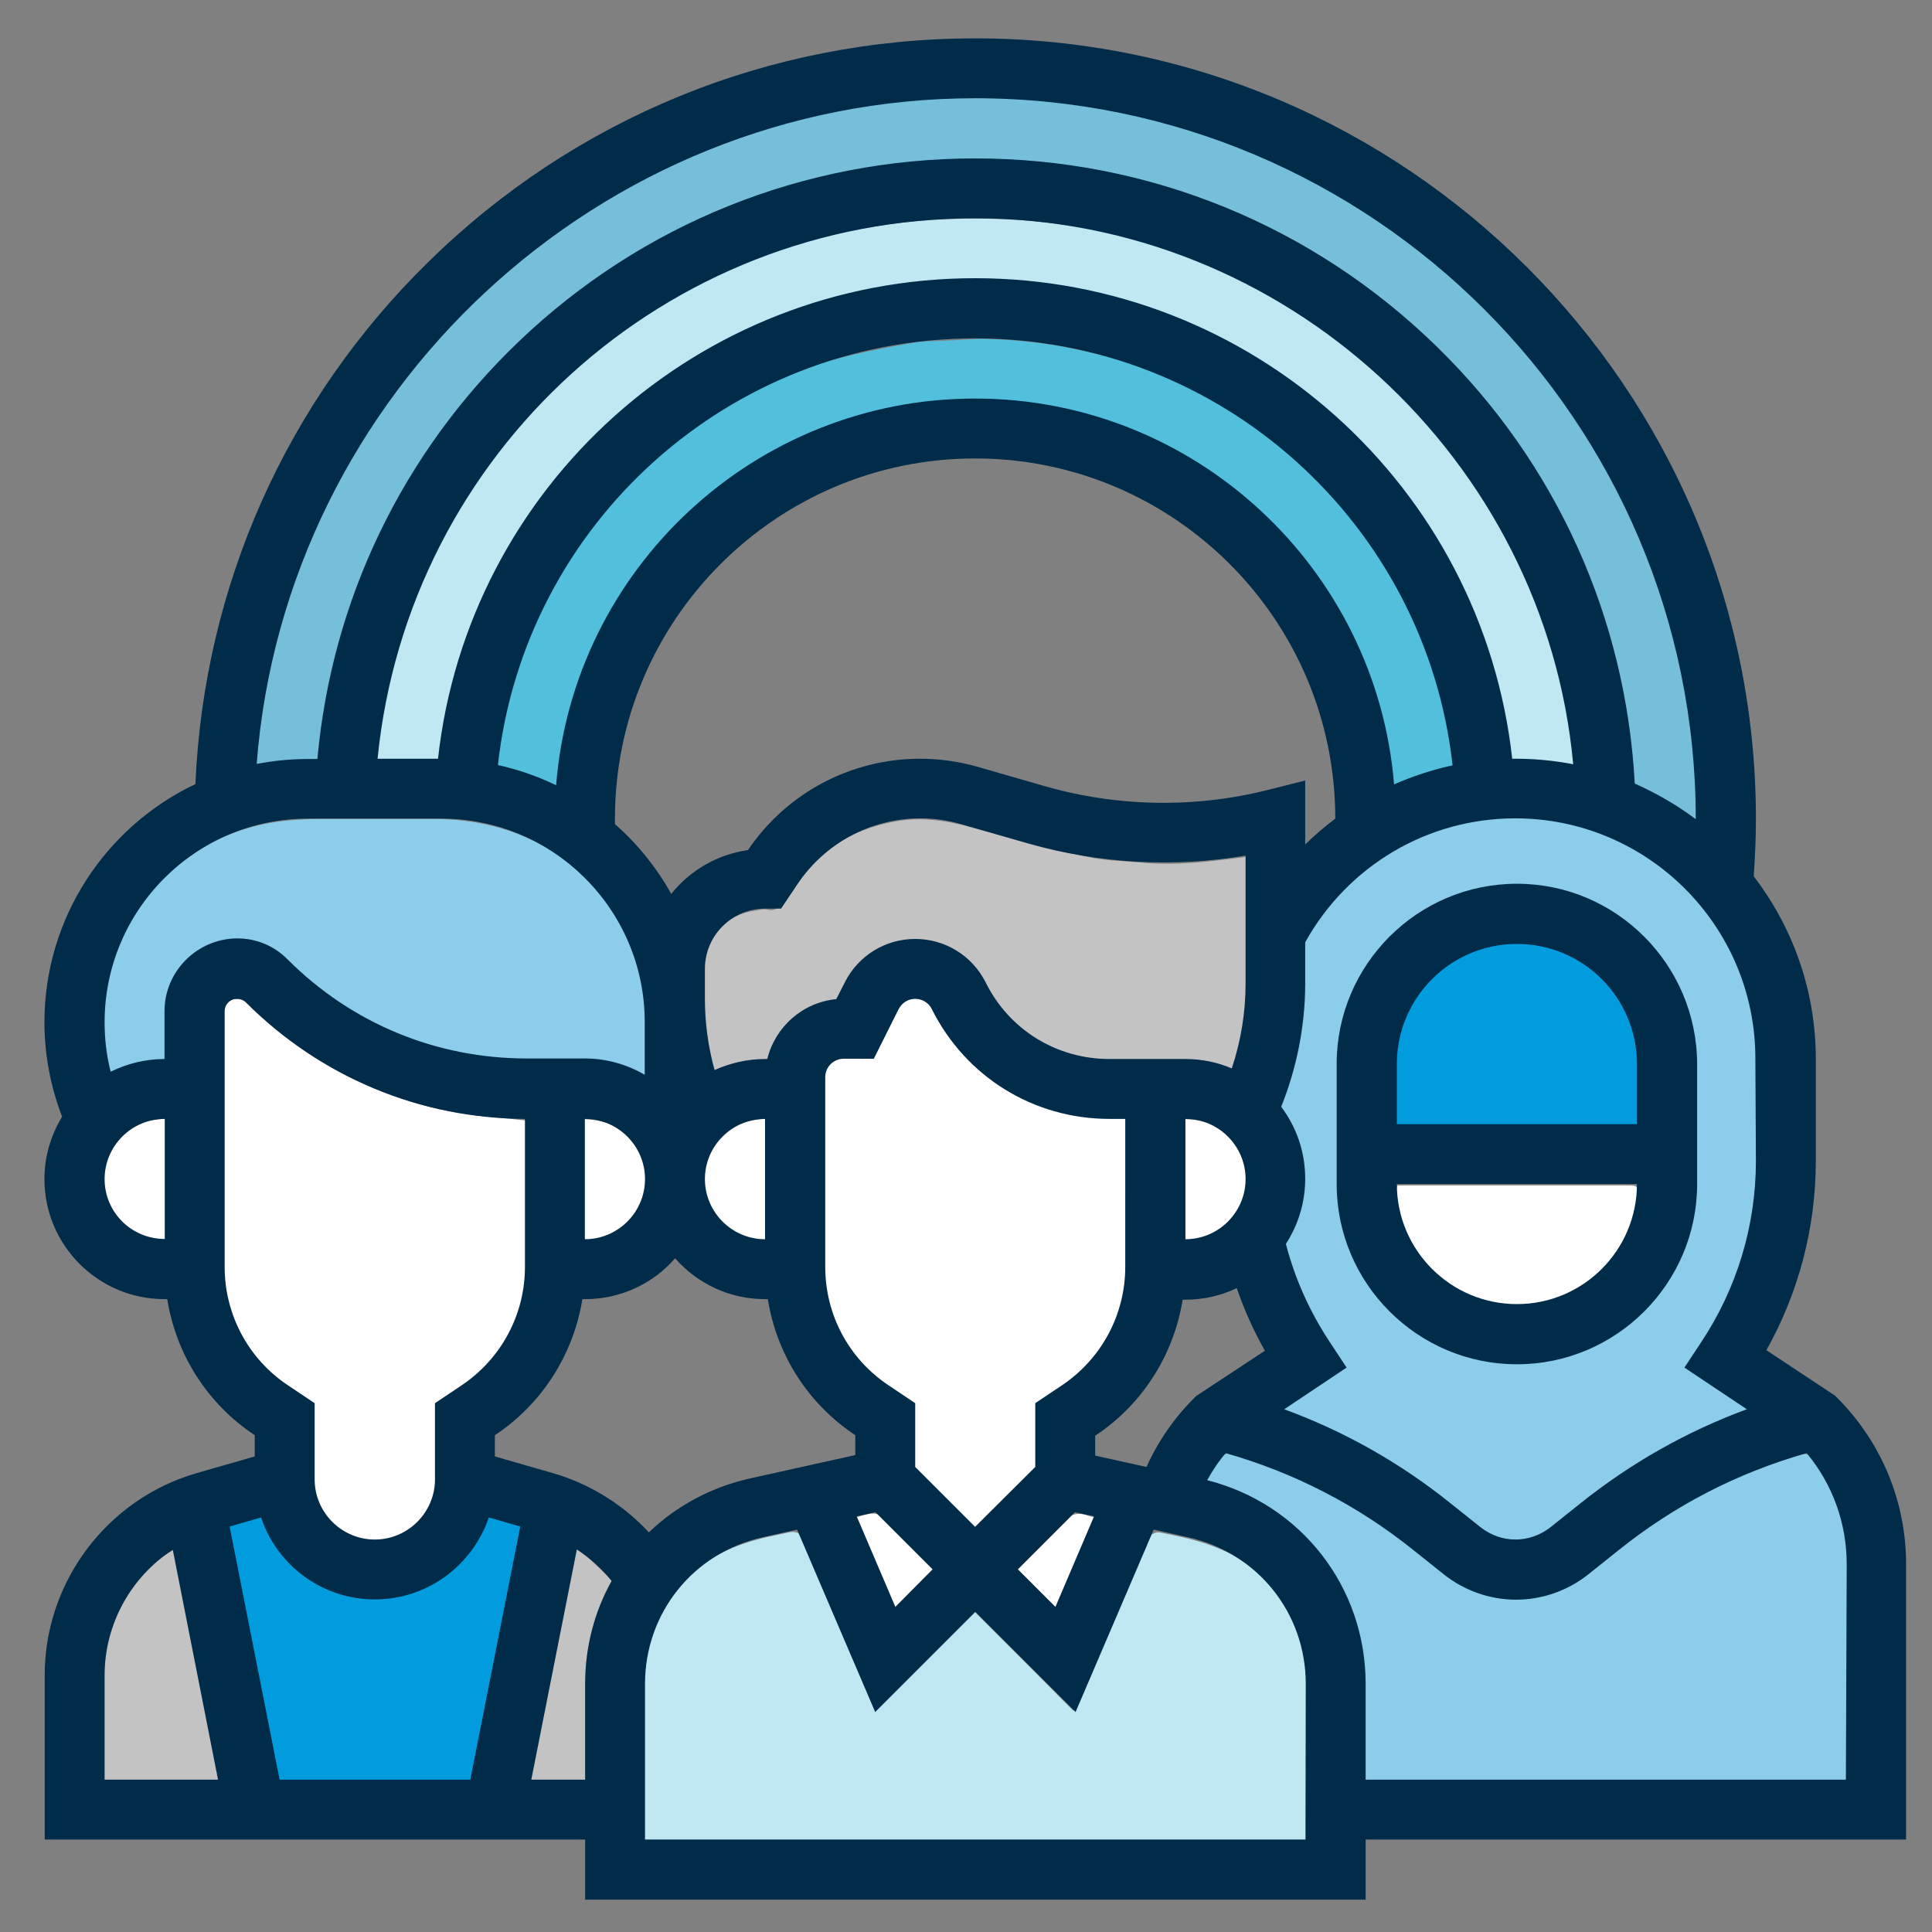
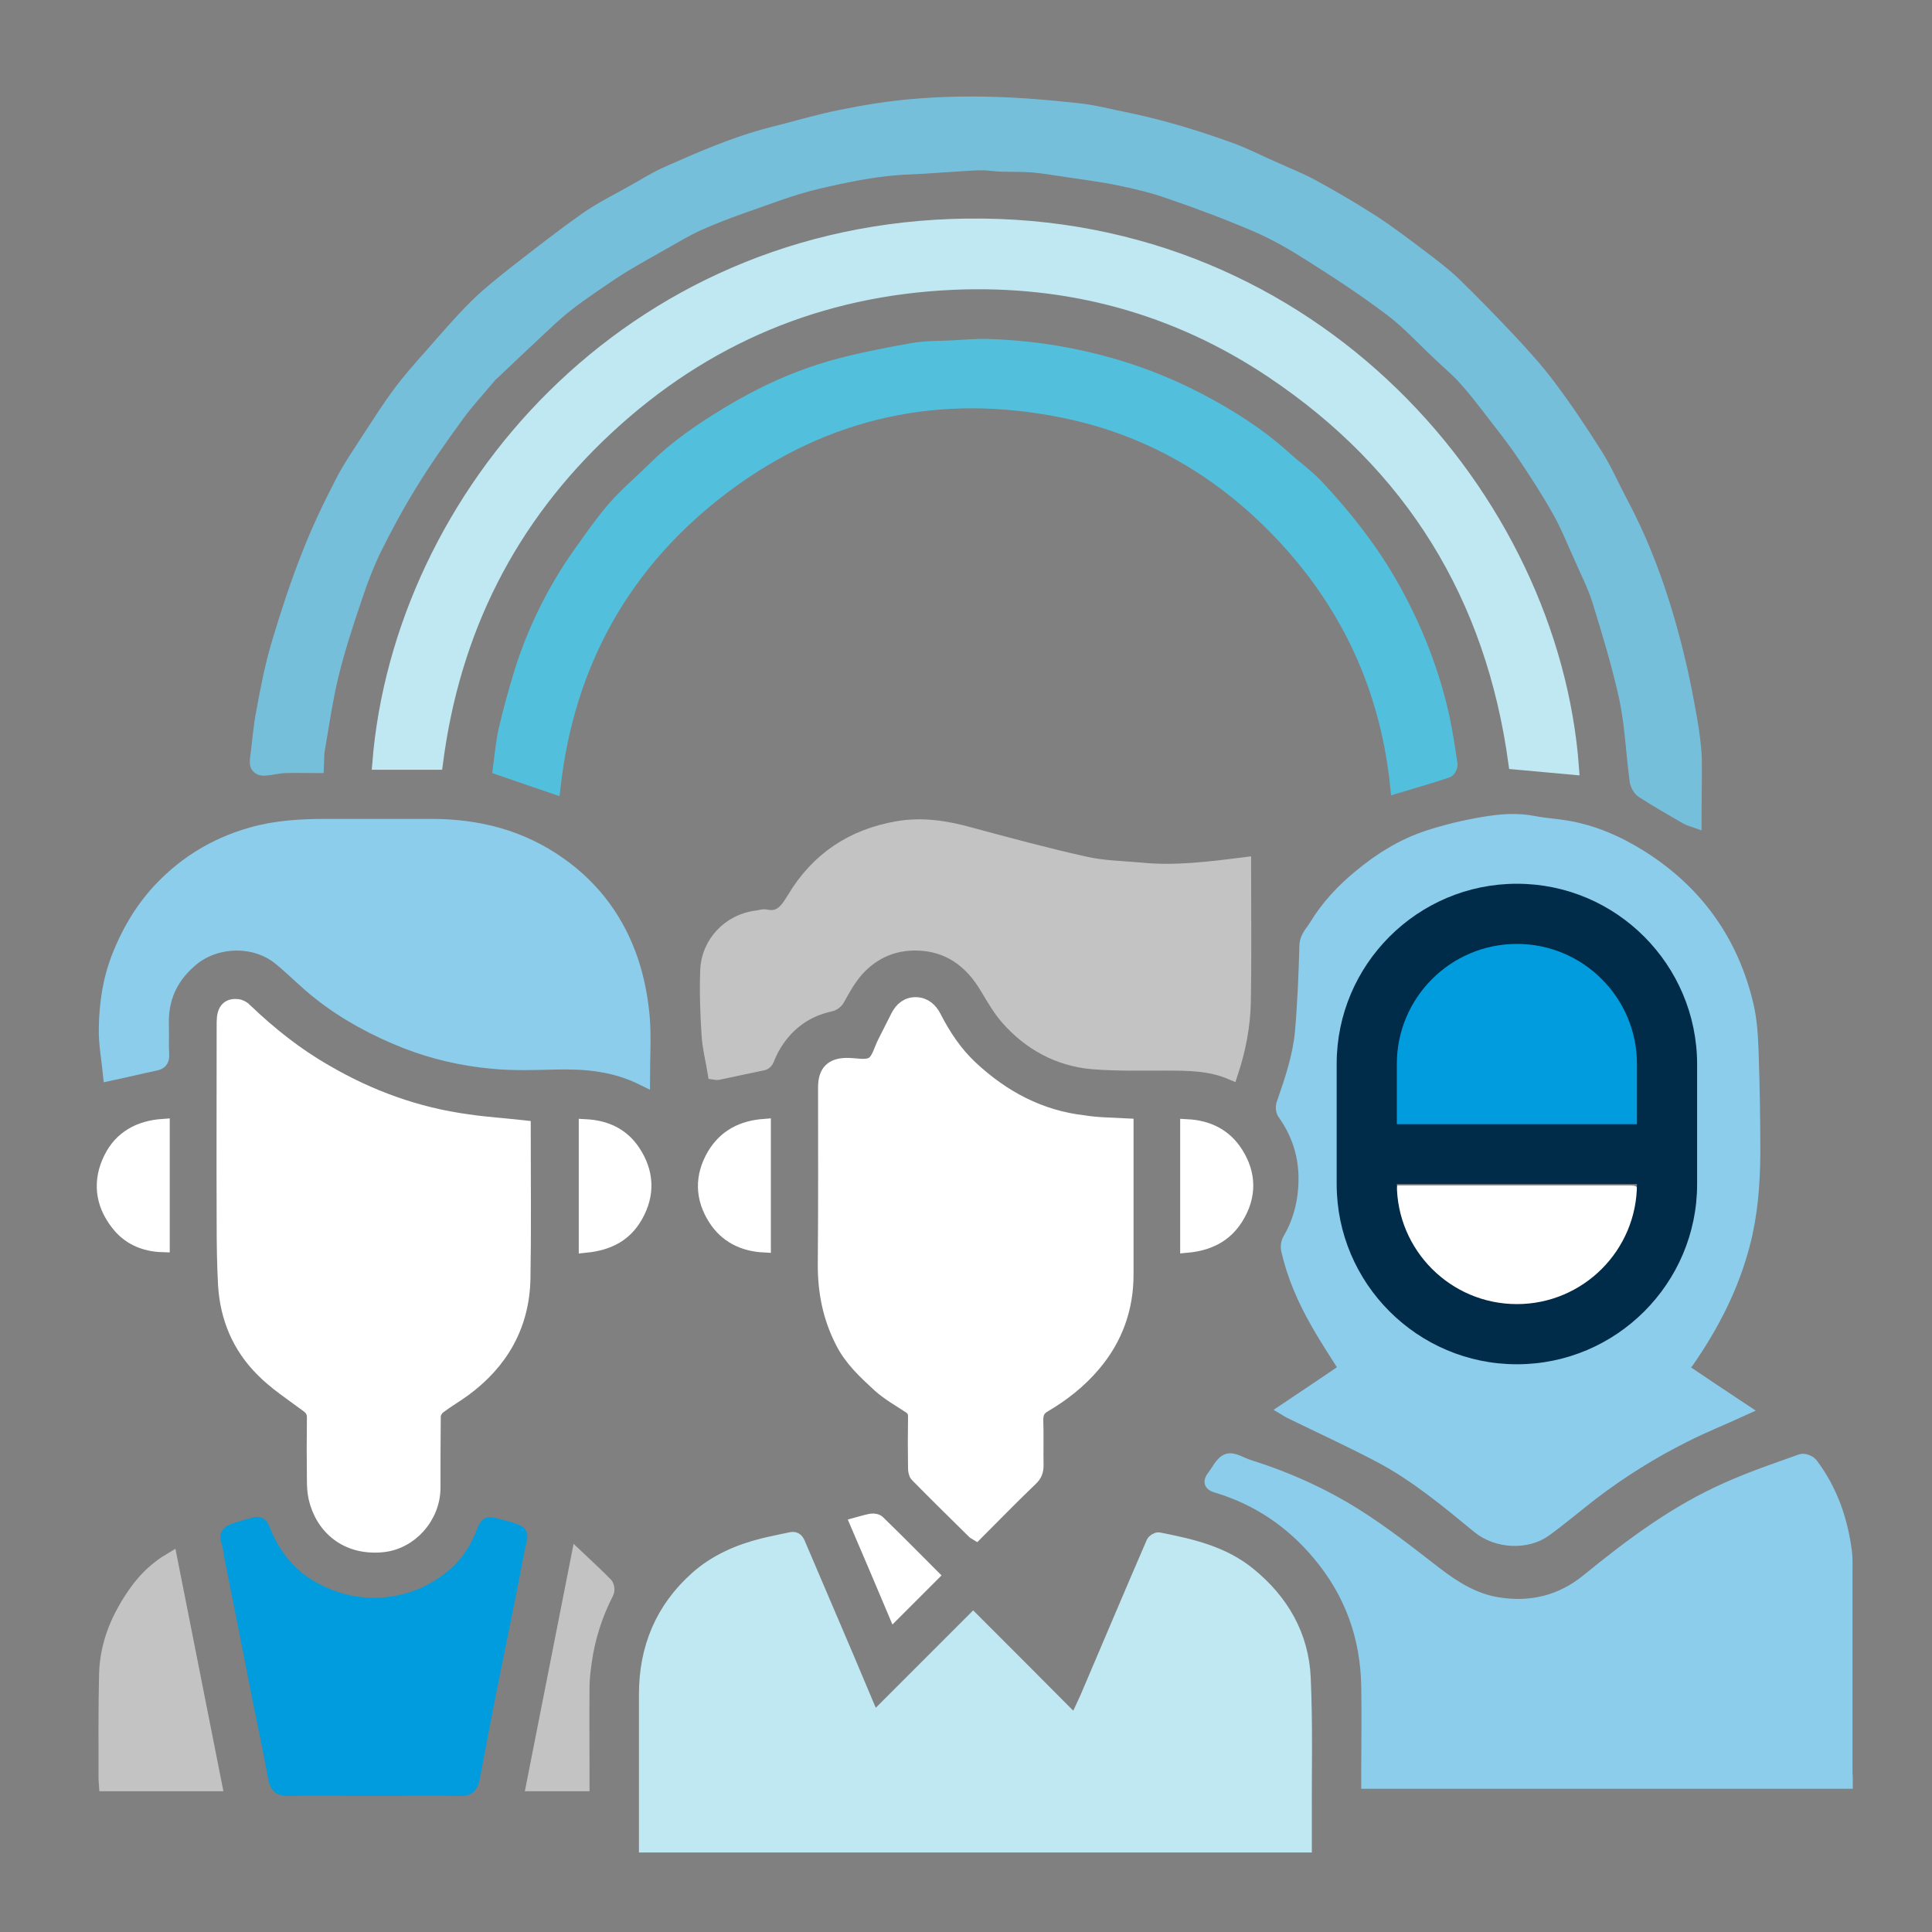
<svg xmlns="http://www.w3.org/2000/svg" id="Layer_1" x="0px" y="0px" viewBox="0 0 700 700" style="enable-background:new 0 0 700 700;" xml:space="preserve">
  <rect x="0" y="0" width="700" height="700" fill="#808080" stroke="none" />
  <style type="text/css"> .st0{fill:#BFE8F2;stroke:#BFE8F2;stroke-width:5;stroke-miterlimit:10;} .st1{fill:#8CCDEC;stroke:#8CCDEC;stroke-width:5;stroke-miterlimit:10;} .st2{fill:#76BFDB;stroke:#76BFDB;stroke-width:6;stroke-miterlimit:10;} .st3{fill:#FFFFFF;stroke:#FFFFFF;stroke-width:5;stroke-miterlimit:10;} .st4{fill:#C3C3C3;stroke:#C3C3C3;stroke-width:5;stroke-miterlimit:10;} .st5{fill:#52C0DC;stroke:#52C0DC;stroke-width:5;stroke-miterlimit:10;} .st6{fill:#009CDE;stroke:#009CDE;stroke-width:5;stroke-miterlimit:10;} .st7{fill:#FFFFFF;} .st8{fill:#002B49;} </style>
  <path class="st0" d="M389.6,624.1c1.7-3.6,3-6.3,4.2-9c8-18.7,15.9-37.5,24-56.2c0.3-0.6,1.4-1.3,2-1.2c11.7,2.3,23.3,4.9,32.8,12.7 c11.9,9.7,19.1,22.2,19.8,37.5c0.8,17.4,0.3,34.9,0.4,52.3c0,2.8,0,5.6,0,8.5c-79.7,0-159.1,0-238.8,0c0-1.2,0-2.2,0-3.3 c0-17.2,0-34.3,0-51.5c0-16.8,5.9-31,18.5-42.2c6.9-6.1,15.2-9.7,24.1-11.9c3.2-0.8,6.4-1.4,9.6-2.1c1.6-0.4,2.4-0.1,3.1,1.6 c5.9,13.9,11.9,27.8,17.8,41.7c2.5,5.9,5,11.9,7.5,17.8c0.6,1.4,1.4,2.8,2.1,4.1c12.1-12.1,24-24,35.9-35.9 C365.1,599.5,377,611.4,389.6,624.1z" />
  <path class="st1" d="M668.8,645.6c-57.9,0-115.3,0-173.1,0c0-1.2,0-2.3,0-3.4c0-10.4,0.2-20.8,0-31.2c-0.3-18-6-33.9-17.6-47.8 c-10.1-12.1-22.4-20.4-37.5-24.9c-2-0.6-2.1-1.5-1-3c1.7-2.1,3-5.3,5.2-6.1c2-0.7,4.9,1.3,7.4,2.1c13.8,4.3,26.9,10.2,39,17.8 c10,6.3,19.4,13.7,28.7,20.9c6.9,5.3,14,9.8,22.7,11.2c12.2,2,23.3-0.8,32.8-8.6c15.7-12.8,31.9-24.9,50.5-33.1 c8.7-3.9,17.8-7,26.8-10.2c0.9-0.3,2.8,0.4,3.5,1.3c7.1,9.4,10.8,20.1,12.3,31.7c0.3,2.3,0.2,4.6,0.2,6.9c0,24.4,0,48.8,0,73.2 C668.8,643.3,668.8,644.3,668.8,645.6z" />
  <path class="st1" d="M609.2,496.1c7.3,4.9,14.5,9.8,21.8,14.6c-7,3.2-14,6-20.7,9.4c-11.8,5.9-23,12.9-33.5,20.9 c-5.7,4.4-11.2,9.1-17,13.3c-6.6,4.8-17.3,4.4-24.1-1.2c-11.3-9.3-22.6-18.7-35.6-25.6c-10.8-5.7-22-10.8-33-16.2 c-0.2-0.1-0.5-0.3-1-0.6c7.3-4.9,14.5-9.7,21.7-14.6c-3.7-5.9-7.3-11.3-10.5-17c-4.7-8.2-8.5-16.9-10.6-26.1 c-0.3-1.2-0.1-2.8,0.5-3.8c3.3-5.6,5.1-11.7,5.6-18c0.9-10.2-1.5-19.5-7.5-27.9c-0.6-0.8-0.7-2.4-0.3-3.4c3-8.6,5.9-17.2,6.7-26.2 c0.9-10.3,1.3-20.7,1.6-31.1c0.1-3.1,2.2-4.9,3.5-7.1c4.2-6.9,9.7-12.8,15.8-17.8c7.4-6.2,15.7-11.4,25-14.4 c6.4-2.1,13.1-3.7,19.7-4.8c6.2-1.1,12.5-1.6,18.8-0.3c3.6,0.7,7.3,0.9,11,1.5c10,1.6,19.1,5.6,27.5,10.9 c20.1,12.7,32.9,30.7,38.3,53.8c1.3,5.6,1.6,11.6,1.8,17.4c0.4,12.1,0.6,24.1,0.6,36.2c-0.1,11-0.9,21.9-3.7,32.6 c-4,15.5-11.2,29.5-20.3,42.6C610.6,494,610,494.9,609.2,496.1z M483.1,404.5c0,8.6-0.2,17.3,0,25.9c0.5,15.5,6.2,29.1,16.5,40.7 c9.3,10.4,20.7,17.3,34.4,20.5c12.5,2.9,24.9,2.2,36.8-2.2c11.5-4.2,21.3-11.2,29-20.9c8.3-10.4,13.6-22.2,14.1-35.6 c0.6-17.1,0.3-34.3,0.4-51.5c0-1.5,0.1-3-0.1-4.5c-2.4-16.5-9.3-30.8-22-41.9c-17.1-15-36.9-20.1-59-14.8 c-15.7,3.7-28.2,12.5-37.7,25.5c-8.3,11.5-12.6,24.4-12.3,38.7C483.2,391.2,483.1,397.9,483.1,404.5z" />
  <path class="st2" d="M613.5,296.7c-0.6-0.2-1.5-0.6-2.3-1c-5.3-3.1-10.6-6.1-15.7-9.4c-1.1-0.7-2-2.4-2.1-3.8 c-1.3-9.8-1.7-19.8-3.7-29.4c-2.6-12-6.2-23.8-9.8-35.5c-1.7-5.5-4.4-10.7-6.7-16c-2.6-5.7-4.9-11.6-8-17c-4-7.1-8.4-13.9-13-20.7 c-3.7-5.5-7.9-10.7-11.9-15.9c-3-3.9-6-7.8-9.3-11.4c-2.9-3.2-6.2-5.9-9.3-8.9c-5.8-5.4-11.2-11.4-17.5-16.1 c-9.4-7.1-19.3-13.6-29.3-19.9c-6.1-3.9-12.4-7.5-19-10.4c-10.5-4.5-21.1-8.5-31.9-12.2c-6.2-2.2-12.6-3.7-19-5 c-5.8-1.2-11.7-1.9-17.6-2.8c-4.3-0.6-8.6-1.4-12.9-1.8c-3.9-0.3-7.8-0.2-11.7-0.3c-2.3-0.1-4.6-0.5-7-0.5c-3.3,0-6.5,0.3-9.8,0.5 c-5.5,0.3-10.9,0.8-16.4,1c-11.6,0.4-22.9,2.8-34,5.4c-9.2,2.2-18,5.7-27,8.8c-5.3,1.9-10.6,3.9-15.7,6.2c-4.5,2-8.7,4.6-13,7 c-4.7,2.7-9.5,5.3-14.1,8.1c-3.6,2.2-7.1,4.6-10.6,7c-3.9,2.7-7.8,5.4-11.5,8.4c-3.1,2.5-6,5.3-8.9,8c-5.4,5-10.7,10.1-16,15.1 c-0.8,0.7-1.6,1.4-2.2,2.2c-3.8,4.6-7.9,8.9-11.4,13.8c-5.9,8.1-11.7,16.3-16.9,24.8c-4.7,7.6-9,15.6-13,23.6 c-2.8,5.8-5.1,11.8-7.1,17.9c-3.1,9.1-6.1,18.3-8.4,27.6c-2.2,9-3.5,18.3-5.1,27.5c-0.3,1.7-0.2,3.4-0.3,5.5c-3.9,0-7.6-0.1-11.3,0 c-2.3,0.1-4.5,0.7-6.8,0.9c-1.5,0.2-3-0.1-2.8-2.3c0.8-6,1.2-12.1,2.4-18.1c1.5-8.2,3.1-16.4,5.5-24.4c3.2-10.7,6.7-21.4,10.8-31.8 c3.5-9,7.7-17.8,12.2-26.5c2.9-5.7,6.7-11,10.1-16.4c3.5-5.3,6.9-10.7,10.7-15.8c3.5-4.7,7.5-9.2,11.4-13.6 c5.2-5.9,10.3-11.9,15.9-17.5c4.5-4.5,9.5-8.4,14.5-12.4c8.5-6.6,16.9-13.2,25.7-19.4c5.4-3.8,11.4-6.7,17.2-10 c3.8-2.1,7.5-4.5,11.5-6.3c12.4-5.5,24.9-11,38.1-14.4c8.4-2.1,16.7-4.6,25.1-6.3c8.9-1.8,17.9-3.3,26.9-4c9.6-0.8,19.2-1,28.8-0.7 c10.2,0.3,20.3,1.2,30.4,2.3c5.7,0.6,11.2,2.1,16.8,3.2c13.2,2.7,26,6.6,38.6,11.2c5.1,1.9,10,4.4,15,6.6c4.8,2.2,9.7,4.1,14.3,6.6 c7.3,4,14.5,8.2,21.5,12.7c6,3.9,11.8,8.3,17.6,12.7c4.1,3.1,8.2,6.2,11.9,9.7c6.9,6.7,13.5,13.5,20.1,20.5 c4.9,5.3,9.9,10.7,14.2,16.5c6.1,8.1,11.8,16.6,17.2,25.2c3.4,5.4,5.9,11.3,8.9,16.9c9.5,17.8,15.9,36.8,20.6,56.3 c1.8,7.3,3.2,14.7,4.5,22c0.8,4.7,1.5,9.5,1.7,14.2C613.7,282.2,613.5,289.3,613.5,296.7z" />
  <path class="st3" d="M189.8,408.4c0,0.8,0,1.6,0,2.4c0,17.4,0.2,34.9-0.1,52.3c-0.3,17-7.9,30.4-21.5,40.4c-3,2.2-6.3,4.1-9.2,6.3 c-0.9,0.7-1.8,2.2-1.8,3.3c-0.1,8.6-0.1,17.3-0.1,25.9c0,10.6-8.3,19.9-18.5,20.9c-13,1.3-21.8-6.4-24.3-17.1 c-0.5-2.2-0.6-4.4-0.6-6.7c-0.1-7.5-0.1-15,0-22.5c0-2.1-0.8-3.3-2.5-4.5c-5.5-4.1-11.4-7.9-16.2-12.8c-8.4-8.4-12.8-18.9-13.5-30.8 c-0.4-7.4-0.5-14.8-0.5-22.2c-0.1-24.3,0-48.6,0-72.9c0-4.4,1.6-6.3,5.1-5.9c1,0.1,2.1,0.7,2.8,1.5c8.9,8.5,18.4,16.1,29.1,22.2 c15.9,9.3,33,15.5,51.3,18C176,407.2,182.7,407.6,189.8,408.4z" />
  <path class="st3" d="M408.2,407.7c0,1.1,0,2.2,0,3.3c0,17,0,33.9,0,50.9c0,12.1-3.9,23-11.7,32.3c-5.1,6.1-11.3,11-18.1,15 c-2.3,1.3-2.9,2.9-2.9,5.4c0.2,5.4,0,10.9,0.1,16.3c0,2.1-0.5,3.5-2.1,5c-6.7,6.4-13.2,13.1-19.8,19.7c-0.5-0.3-0.9-0.5-1.2-0.9 c-6.8-6.7-13.6-13.4-20.3-20.2c-0.5-0.5-0.7-1.7-0.7-2.5c-0.1-6.2-0.1-12.4,0-18.6c0-1.7-0.4-2.7-1.8-3.7c-3.8-2.5-7.9-4.8-11.2-7.8 c-5.1-4.7-10.2-9.4-13.4-15.8c-4.6-9-6.4-18.4-6.3-28.5c0.2-21.2,0.1-42.4,0.1-63.6c0-5.7,2.5-8.2,8.1-8.2c3.1,0,6.8,1,9.1-0.4 c2.2-1.3,3-5.1,4.4-7.8c1.6-3.1,3.1-6.2,4.7-9.3c1.4-2.8,3.6-4.6,6.8-4.5c3.1,0.1,5.2,2.1,6.5,4.6c3.5,6.9,7.8,13.3,13.4,18.5 c11.5,10.7,24.9,17.9,40.8,19.7C397.6,407.4,402.7,407.4,408.2,407.7z" />
  <path class="st0" d="M569.6,278.2c-6.9-0.6-13.6-1.3-20.6-1.9c-8.2-60.2-37.4-107.9-88.1-141.8c-34.8-23.3-73.7-33.8-115.5-32 c-48.1,2.1-90.1,19.6-125.5,52.5s-55.7,73.5-61.9,121.4c-7,0-13.8,0-20.6,0c7.8-96.2,90-193.2,212.9-194.7 C476.7,80,562.5,181.2,569.6,278.2z" />
  <path class="st1" d="M233,390.8c-10.5-5.2-20.8-6-31.3-5.8c-7.9,0.2-15.8,0.5-23.7-0.3c-10.6-1-21-3.4-31-7.3 c-11.1-4.4-21.6-10-31-17.4c-5.2-4-9.7-8.8-14.8-12.9c-9.1-7.3-23.4-6.8-32.2,0.9c-7.4,6.4-10.7,14.2-10.3,23.8 c0.1,3.5-0.1,6.9,0.1,10.4c0.1,2.2-0.8,2.9-2.8,3.3c-5.3,1.1-10.5,2.4-16.2,3.6c-0.5-5.1-1.6-10.7-1.5-16.3c0.1-9.1,1.4-18,4.9-26.7 c3.2-8,7.4-15.3,13-21.8c9.5-10.8,21.2-18.2,35.1-22.1c8.8-2.5,17.9-3,27-3c12.7,0,25.3,0,38,0c16.9,0,32.6,4,46.5,13.9 c12.6,8.9,21.3,20.9,26.1,35.4c2.1,6.4,3.4,13.2,4,19.9C233.5,375.7,233,382.9,233,390.8z" />
  <path class="st4" d="M450.8,313.1c0,0.9,0,1.7,0,2.6c0,15.8,0.2,31.7-0.1,47.5c-0.2,8.6-1.8,17-4.6,25.5c-7.7-3.3-15.8-3.3-23.9-3.3 c-8.8,0-17.6,0.2-26.4-0.5c-12.3-1.1-22.7-6.8-30.8-16c-2.9-3.3-5.1-7.2-7.4-11c-5.8-9.9-14.2-15.9-25.7-16 c-7.8-0.1-14.8,2.7-20.5,8.5c-3.4,3.5-5.6,7.6-7.9,11.7c-0.5,0.9-1.6,1.7-2.6,1.9c-6.5,1.4-11.9,4.4-16.4,9.3 c-2.9,3.2-5,6.7-6.5,10.6c-0.2,0.6-0.9,1.3-1.4,1.4c-5.5,1.2-11.1,2.3-16.6,3.5c-0.2,0-0.4,0-1.1-0.1c-0.7-4.4-1.9-8.9-2.2-13.5 c-0.5-7.8-0.8-15.7-0.5-23.6c0.3-9.8,8-18,17.9-19.2c1.1-0.1,2.3-0.6,3.3-0.4c5.5,1.2,7.8-2.5,10.2-6.4 c8.6-14.4,21.3-22.8,37.7-25.6c8.8-1.5,17.4-0.2,26,2.2c13.8,3.7,27.7,7.5,41.7,10.6c6.5,1.5,13.3,1.6,20,2.2 C425.6,316.3,438.1,314.7,450.8,313.1z" />
  <path class="st5" d="M506.2,284.9c-3.4-33.3-16.1-62.5-38.2-87.4c-22.3-25.1-49.9-42-82.7-48.6c-44.5-9.1-85.9-0.3-122.5,27 c-36.4,27.2-57.1,64-62.2,109.2c-6.7-2.3-12.9-4.4-19.5-6.7c0.6-4.5,1-9.2,2-13.8c1.7-7.3,3.7-14.5,5.9-21.6 c5-15.7,12.4-30.4,22.1-43.8c3.7-5.2,7.4-10.5,11.6-15.3c4.4-5,9.5-9.3,14.3-14c8-8,17.3-14.3,26.9-20.1c11.9-7.2,24.5-13,37.9-16.8 c9.4-2.6,19.1-4.5,28.7-6.2c4.9-0.9,9.9-0.7,14.9-1c4.1-0.2,8.2-0.6,12.3-0.5c13.4,0.4,26.6,2.2,39.6,5.5 c13.1,3.3,25.6,8.1,37.4,14.3c11,5.8,21.6,12.5,30.8,20.9c3.8,3.4,8,6.4,11.5,10.1c10.6,11.3,20.1,23.4,27.7,37 c8.1,14.5,14.1,29.7,17.8,45.9c1.3,5.9,2.2,11.9,3.1,18c0.1,0.7-0.6,2.1-1.2,2.3C518.5,281.3,512.5,283,506.2,284.9z" />
  <path class="st6" d="M135.5,648.2c-10.5,0-21-0.1-31.5,0c-2.7,0-3.8-1.2-4.3-3.7c-1.8-9.8-3.8-19.5-5.8-29.2 c-3.3-16.8-6.6-33.7-10-50.5c-0.4-2.2-0.6-4.5-1.3-6.5c-0.8-2.3,0.4-3.2,2.1-3.8c2.5-0.9,5.1-1.6,7.7-2.3c1.8-0.5,2.4,0.6,3,2.1 c3.8,9.5,9.8,17,19,21.8c8.3,4.3,17,6.1,26.4,5c9.2-1.1,17.2-4.8,24.1-10.8c4.6-4,7.9-9.2,10.1-14.9c1.4-3.5,1.5-3.6,5-2.7 c0.8,0.2,1.6,0.4,2.4,0.6c8.1,2.3,6.4,1.9,5.1,8.7c-3.1,16.6-6.6,33.1-9.9,49.7c-2.2,10.9-4.2,21.9-6.3,32.8 c-0.5,2.5-1.6,3.8-4.5,3.7C156.5,648.1,146,648.2,135.5,648.2z" />
  <path class="st4" d="M61.8,565.1c5.4,27.2,10.7,54.2,16.1,81.4c-13.5,0-26.5,0-39.6,0c-0.1-1.2-0.1-2.2-0.1-3.2 c0-12.3-0.1-24.6,0.2-36.8c0.3-11.1,4.5-20.8,10.9-29.8C52.6,572.1,56.6,568.2,61.8,565.1z" />
  <path class="st4" d="M193.2,646.5c5.3-27.1,10.7-54.1,16.2-82.2c3.8,3.6,7.1,6.6,10.2,9.8c0.5,0.6,0.7,2.1,0.3,2.9 c-4.1,8-6.8,16.4-8,25.2c-0.4,3-0.8,5.9-0.8,8.9c-0.1,10.6,0,21.2,0,31.8c0,1.1,0,2.2,0,3.6C205.1,646.5,199.3,646.5,193.2,646.5z" />
  <path class="st3" d="M59,407.9c0,14.6,0,28.8,0,43.3c-6.8-0.2-12.5-2.7-16.5-8c-5.6-7.2-6.5-15.4-2.4-23.6 C43.8,412.2,50.4,408.5,59,407.9z" />
  <path class="st3" d="M430.1,451.4c0-14.7,0-28.9,0-43.4c7.7,0.4,13.8,3.5,17.8,9.8c4.9,7.7,4.9,15.7,0.1,23.4 C444,447.7,437.8,450.7,430.1,451.4z" />
  <path class="st3" d="M276.8,407.9c0,14.6,0,28.8,0,43.4c-7.6-0.4-13.7-3.5-17.7-9.7c-4.8-7.5-5-15.4-0.4-23.2 C262.8,411.6,269,408.5,276.8,407.9z" />
  <path class="st3" d="M212.2,451.4c0-14.6,0-28.8,0-43.4c7.4,0.4,13.3,3.2,17.3,9.2c5,7.5,5.4,15.5,0.9,23.4 C226.5,447.5,220.3,450.6,212.2,451.4z" />
  <path class="st3" d="M310.6,552.2c1.8-0.5,3.5-1,5.2-1.3c0.8-0.1,2,0.1,2.5,0.7c6.6,6.4,13,12.9,19.3,19.2c-4.6,4.6-9,9-13.4,13.4 C319.8,573.8,315.3,563.1,310.6,552.2z" />
-   <path class="st3" d="M396.3,552.3c-4.7,10.9-9.2,21.5-13.6,31.6c-4.3-4.2-8.6-8.6-13.3-13.2c2.8-2.8,6.1-6.1,9.4-9.4 c2.6-2.6,5.4-5,7.7-7.8c2.1-2.5,4.2-3.1,7.1-1.9C394.5,551.8,395.3,552,396.3,552.3z" />
  <path class="st6" d="M549.2,408.3c-13.4,0-26.8,0-40.2,0c-3.6,0-3.9-0.3-3.9-3.8c0-5.2-0.1-10.5,0-15.7c0.3-11.8,3.3-22.6,11.6-31.7 c7.6-8.2,16.6-13.5,27.8-14.9c13.5-1.6,24.8,2.7,34.7,11.7c7.9,7.2,12.3,16.2,14.3,26.5c0.2,0.8,0.1,1.7,0.1,2.5 c0,7.1,0,14.2,0,21.4c0,3.8-0.2,4.1-4,4.1C576.2,408.3,562.7,408.3,549.2,408.3z" />
  <path class="st7" d="M506.3,429.5c0.9,0,2,0,3,0c26.8,0,53.6,0,80.4,0c3.6,0,3.8,0.1,3.4,3.6c-2.1,18.3-11.6,31.2-28.8,37.4 c-17.2,6.3-32.7,2.3-45.8-10.4c-7.7-7.5-11.7-17-12.5-27.8c0-0.6,0-1.1,0-1.7C506,430.4,506.1,430.1,506.3,429.5z" />
  <path class="st8" d="M549.6,320.2c-36,0-65.3,29.3-65.3,65.3V429c0,36,29.3,65.3,65.3,65.3s65.3-29.3,65.3-65.3v-43.5 C614.8,349.5,585.6,320.2,549.6,320.2z M549.6,342c24,0,43.5,19.5,43.5,43.5v21.8h-87v-21.8C506.1,361.5,525.6,342,549.6,342z M549.6,472.5c-24,0-43.5-19.5-43.5-43.5h87C593.1,453,573.6,472.5,549.6,472.5z" />
-   <path class="st8" d="M690.6,566.7c0-22.7-8.9-44.1-24.9-60.2l-0.8-0.8L640,489.2c11.7-20.9,17.9-44.4,17.9-68.6v-36.9 c0-24.9-8.4-47.8-22.5-66.2c0.5-7,0.8-14,0.8-20.8c0-156-126.9-282.8-282.8-282.8c-74.6,0-145,28.8-198.2,81 c-51.5,50.5-81.3,117.5-84.4,189.2c-32.3,15.3-54.7,48.3-54.7,86.3c0,11.6,2.2,23.3,6.4,34.2c-4,6.6-6.4,14.3-6.4,22.6 c0,24,19.5,43.5,43.5,43.5h1c3.2,20,14.5,37.9,31.7,49.3v7.7l-20.9,6c-32.5,9.3-55.2,39.4-55.2,73.2v59.6H212v21.8h282.8v-21.8 h195.8V566.7z M636.2,420.6c0,23.5-6.9,46.3-19.9,65.8l-6,9.1l22.6,15.1c-21.7,8-41.9,19.4-60.3,34.1l-10.9,8.7 c-3.6,2.8-8,4.4-12.6,4.4s-9-1.6-12.6-4.4l-10.9-8.7c-18.3-14.7-38.5-26.1-60.3-34.1l22.6-15.1l-6-9.1c-7.3-11-12.7-23-16-35.7 c4.4-6.8,7-14.9,7-23.6c0-9.8-3.2-18.8-8.7-26.1c5.7-14.2,8.7-29.5,8.7-44.7v-14.9c15.4-27.7,44.3-44.9,76.1-44.9c48,0,87,39,87,87 L636.2,420.6z M235.1,555.2c-9.4-10.1-21.4-17.6-34.9-21.5l-20.9-6V520c17.2-11.4,28.5-29.4,31.7-49.3h1c13,0,24.7-5.7,32.6-14.8 c8,9.1,19.6,14.8,32.6,14.8h1c3.2,20,14.5,37.9,31.7,49.3v7.2l-38.3,8.5C257.4,538.9,244.9,545.8,235.1,555.2L235.1,555.2z M135.8,579.5c19.2,0,35.5-12.5,41.3-29.7l11.4,3.3l-18.1,91.7h-69.1l-18.1-91.7l11.4-3.3C100.3,567,116.6,579.5,135.8,579.5 L135.8,579.5z M211.9,405.4c12,0,21.8,9.8,21.8,21.8s-9.8,21.8-21.8,21.8V405.4z M547.9,274.9c-10.9-98.5-94.3-174.1-194.6-174.1 s-183.7,75.6-194.6,174.1h-21.9c11-110.7,104-195.8,216.5-195.8c112.3,0,206.6,87.5,216.7,197.8c-6.7-1.3-13.7-2-20.8-2 C548.8,274.9,548.4,274.9,547.9,274.9L547.9,274.9z M353.3,122.6c89.1,0,163.3,67.2,173,154.7c-7.3,1.6-14.4,3.9-21.2,6.9 c-6.4-78.2-72-139.8-151.8-139.8c-79.9,0-145.6,61.8-151.8,140.1c-6.7-3.2-13.7-5.7-21.1-7.3C190.1,189.7,264.3,122.6,353.3,122.6 L353.3,122.6z M222.8,298.6c0-0.7,0-1.3,0-2c0-72,58.6-130.5,130.5-130.5c72,0,130.5,58.5,130.5,130.5c-3.8,2.9-7.5,6-10.9,9.4 v-23.2l-13.5,3.4c-26.6,6.7-54.6,6.2-81-1.4l-24.3-7c-6.7-1.9-13.7-2.9-20.7-2.9c-25,0-48.3,12.3-62.4,33.1 c-11.2,1.6-21,7.4-27.8,15.9C237.9,314.3,231,305.8,222.8,298.6L222.8,298.6z M277.2,449c-12,0-21.8-9.8-21.8-21.8 s9.8-21.8,21.8-21.8V449z M278,383.7h-0.8c-6.5,0-12.7,1.5-18.3,4c-2.3-8.4-3.5-17-3.5-25.8V351c0-12,9.8-21.8,21.8-21.8h5.8 l5.9-8.8c10-14.9,26.6-23.9,44.6-23.9c5,0,9.9,0.7,14.7,2.1l24.3,7c25.6,7.3,52.6,8.8,78.8,4.4v46.4c0,10.4-1.7,20.8-5,30.7 c-5.2-2.2-10.8-3.4-16.8-3.4H402c-19.2,0-36.4-10.6-44.9-27.8c-4.9-9.7-14.7-15.7-25.5-15.7s-20.6,6-25.5,15.7L303,362 C290.8,363.2,280.9,372,278,383.7L278,383.7z M429.5,405.4c12,0,21.8,9.8,21.8,21.8s-9.8,21.8-21.8,21.8V405.4z M317.2,547.9 l20.7,20.7l-13.5,13.6l-14-32.8L317.2,547.9z M331.6,531.5v-23.1l-9.7-6.5c-14.4-9.6-22.9-25.6-22.9-42.9v-68.7c0-3.7,3-6.7,6.7-6.7 h10.9l9-18c1.2-2.3,3.5-3.7,6-3.7s4.9,1.4,6,3.7c12.3,24.6,36.9,39.8,64.4,39.8h5.7V459c0,17.3-8.6,33.3-22.9,42.9l-9.7,6.5v23.1 l-21.8,21.7L331.6,531.5z M389.5,547.9l6.9,1.5l-14,32.8l-13.6-13.6L389.5,547.9z M433.4,505.8l-0.8,0.8c-7.2,7.2-13,15.6-17.2,24.9 l-18.6-4.1v-7.2c17.2-11.4,28.5-29.4,31.7-49.3h1c6.7,0,13-1.5,18.6-4.2c2.7,7.9,6.1,15.4,10.2,22.7L433.4,505.8z M353.3,35.6 c144,0,261.1,117.1,261.1,261.1v0.1c-6.8-5.1-14.2-9.4-22.1-12.9c-3.2-60-28.4-116-71.6-158.2c-45-44-104.4-68.3-167.4-68.3 c-61.9,0-120.7,23.6-165.4,66.4c-42.1,40.3-67.7,93.6-72.9,151.2h-3.4c-6.3,0-12.5,0.6-18.6,1.8C103.3,142.4,217.1,35.6,353.3,35.6 L353.3,35.6z M111.6,296.6h48.3c40.7,0,73.7,33.1,73.7,73.7v19.1c-6.4-3.7-13.8-5.9-21.8-5.9h-21c-32.7,0-63.4-12.7-86.5-35.8 l-0.2-0.2c-4.8-4.8-11.2-7.5-18.1-7.5h-0.3c-14.3,0.2-26.1,11.9-26.1,26.4v17.3c-7,0-13.6,1.7-19.5,4.6c-1.5-5.8-2.2-11.8-2.2-17.9 C37.9,329.7,70.9,296.6,111.6,296.6L111.6,296.6z M37.9,427.2c0-12,9.8-21.8,21.8-21.8v43.5C47.6,448.9,37.9,439.2,37.9,427.2z M81.4,459.1v-92.7c0-2.5,2-4.5,4.5-4.5h0.3c1,0,2,0.4,2.7,1.1l0.2,0.2c27,27,62.9,42,101.1,42.2V459c0,17.3-8.6,33.3-22.9,42.9 l-9.7,6.5V536c0,12-9.8,21.8-21.8,21.8S114,548,114,536v-27.6l-9.7-6.5C90,492.4,81.4,476.3,81.4,459.1L81.4,459.1z M37.9,607 c0-18.6,9.6-35.7,24.7-45.5L79,644.8H37.9V607z M192.5,644.8l16.5-83.4c4.7,3.1,9,6.9,12.6,11.4c-6.2,11.1-9.6,23.8-9.6,37.3v34.7 H192.5z M473,666.5H233.7v-56.4c0-25.7,17.5-47.5,42.6-53.1l12.5-2.8l28.3,66.1l36.3-36.3l36.3,36.3l28.3-66.1l12.5,2.8 c25.1,5.6,42.6,27.4,42.6,53.1L473,666.5z M668.8,644.8h-174v-34.7c0-35.2-23.5-65.2-57.4-73.8c1.9-3.5,4.1-6.8,6.7-9.8 c24.9,7.1,47.8,18.9,68.1,35.2l10.9,8.7c7.4,5.9,16.7,9.2,26.2,9.2s18.8-3.3,26.2-9.2l10.9-8.7c20.3-16.3,43.2-28.1,68.2-35.2 c9.4,11.3,14.5,25.4,14.5,40.3L668.8,644.8L668.8,644.8z" />
</svg>